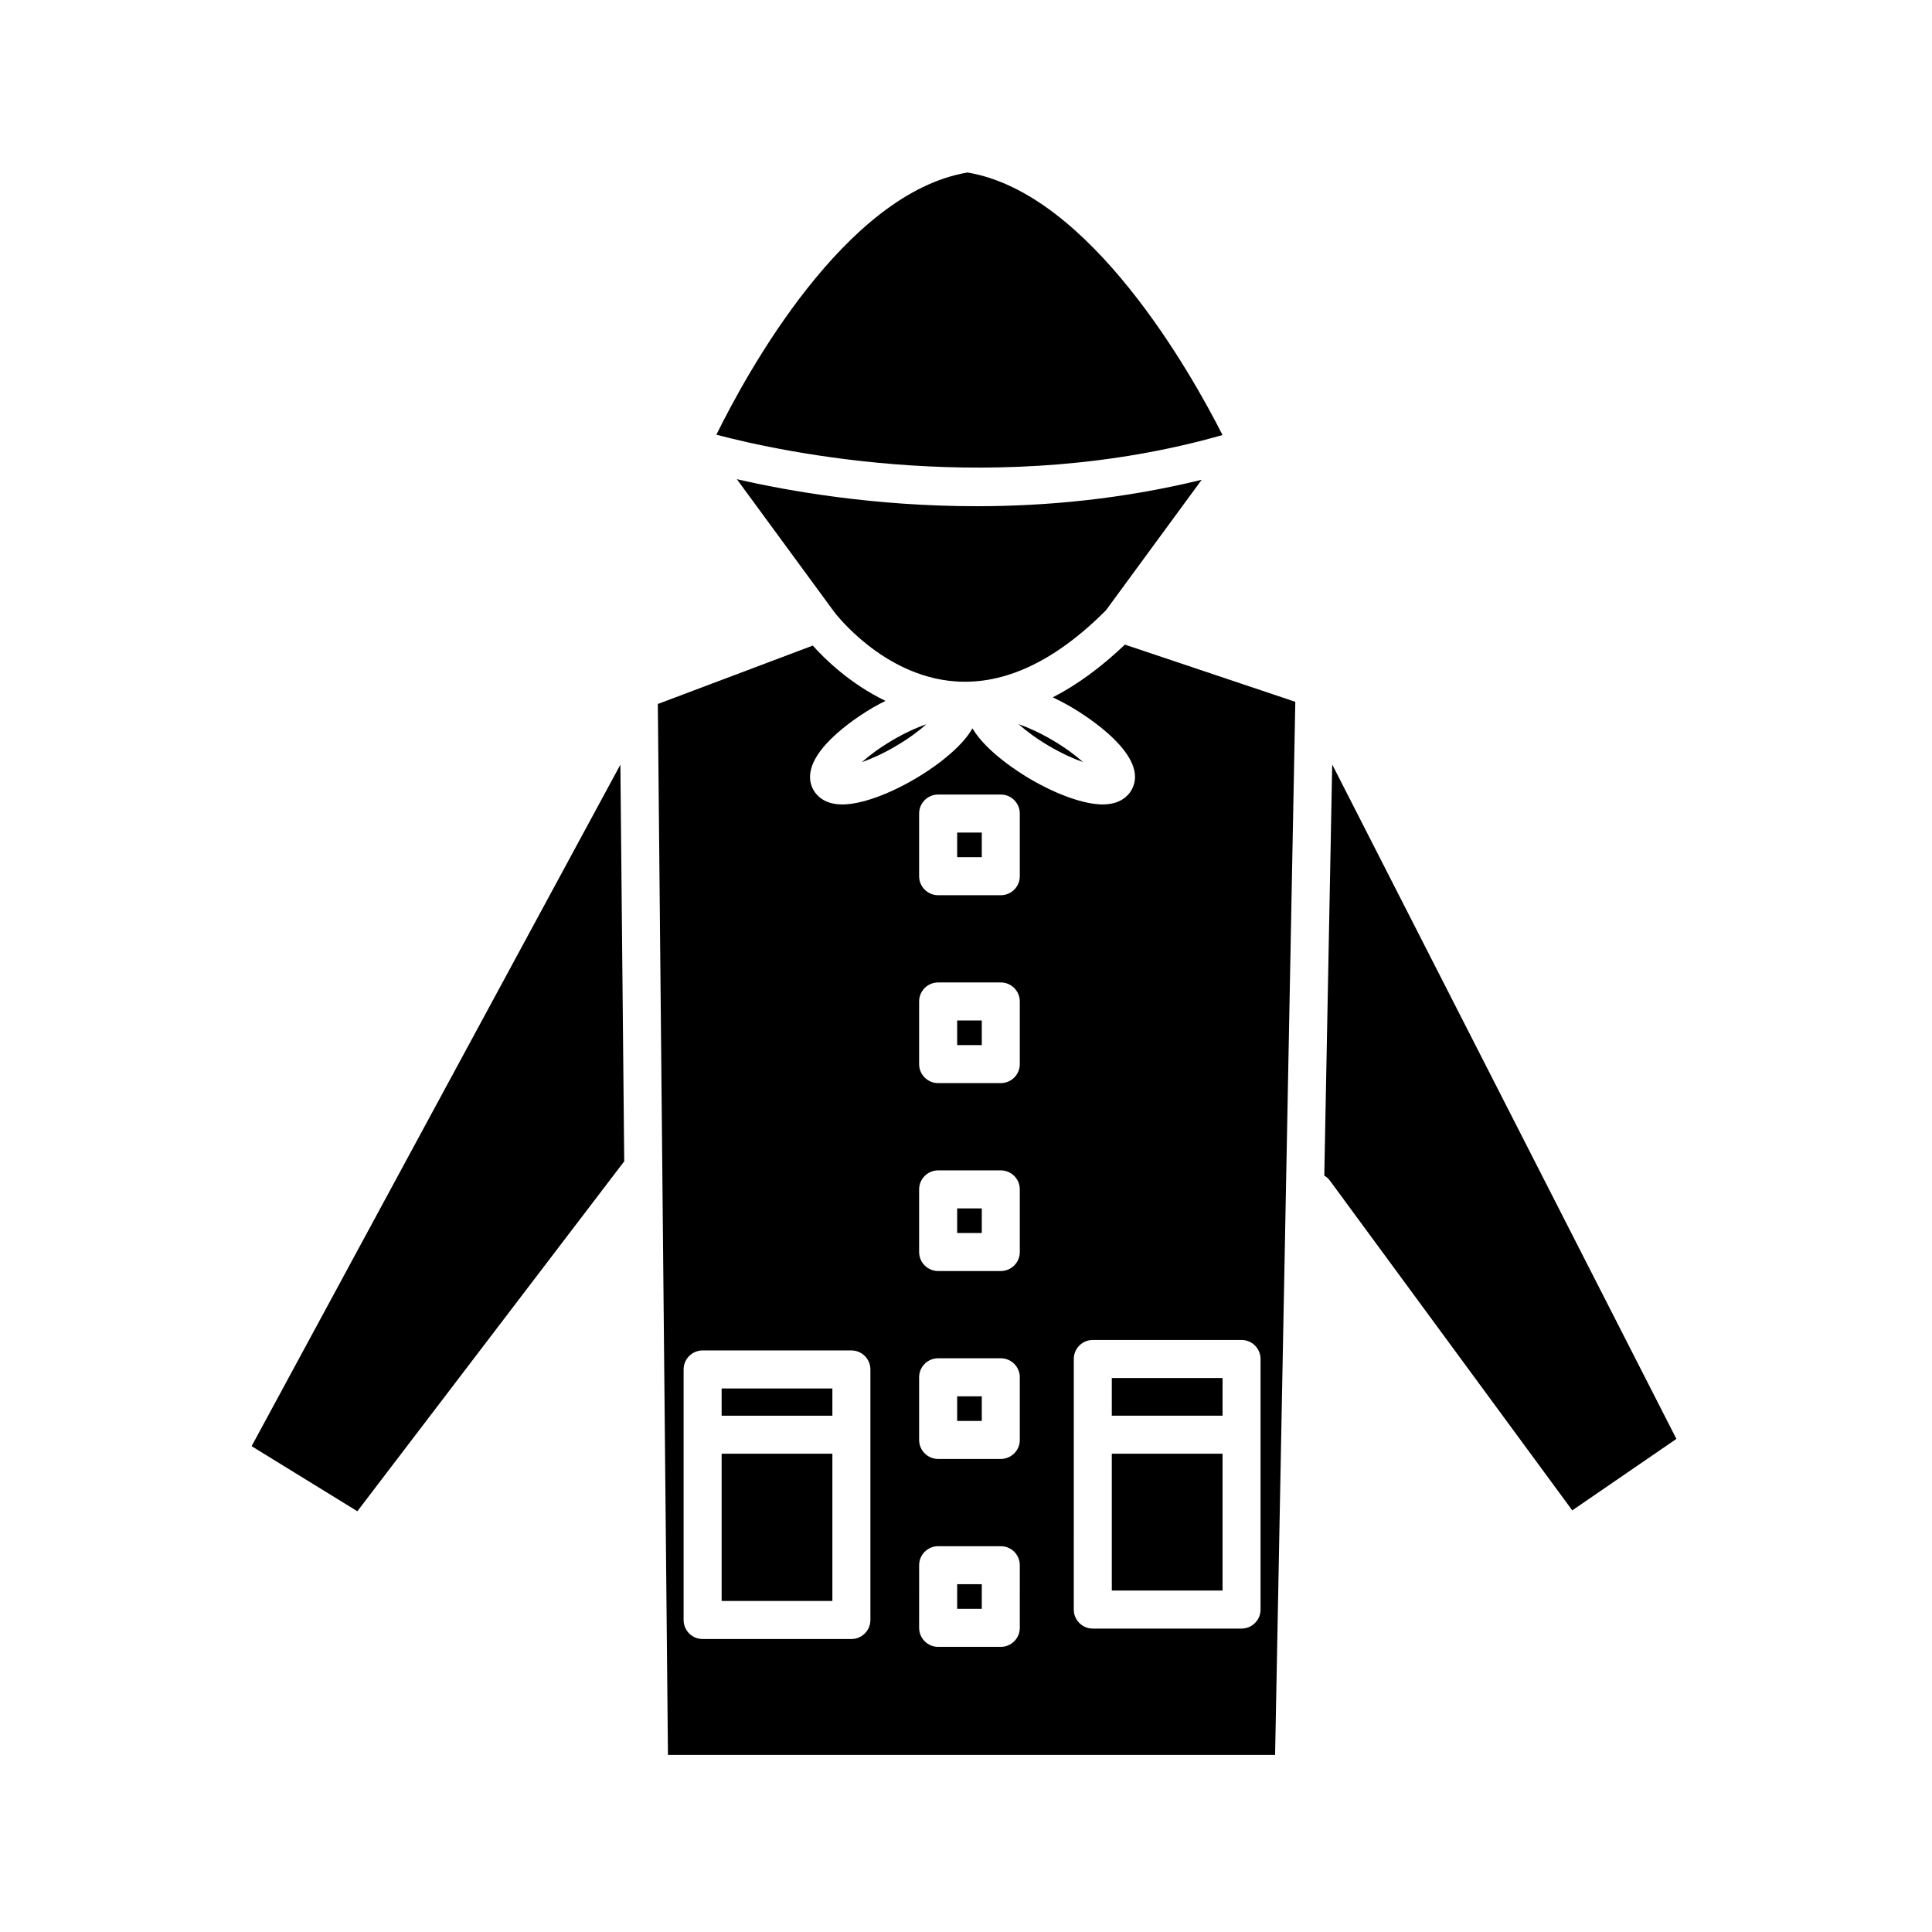
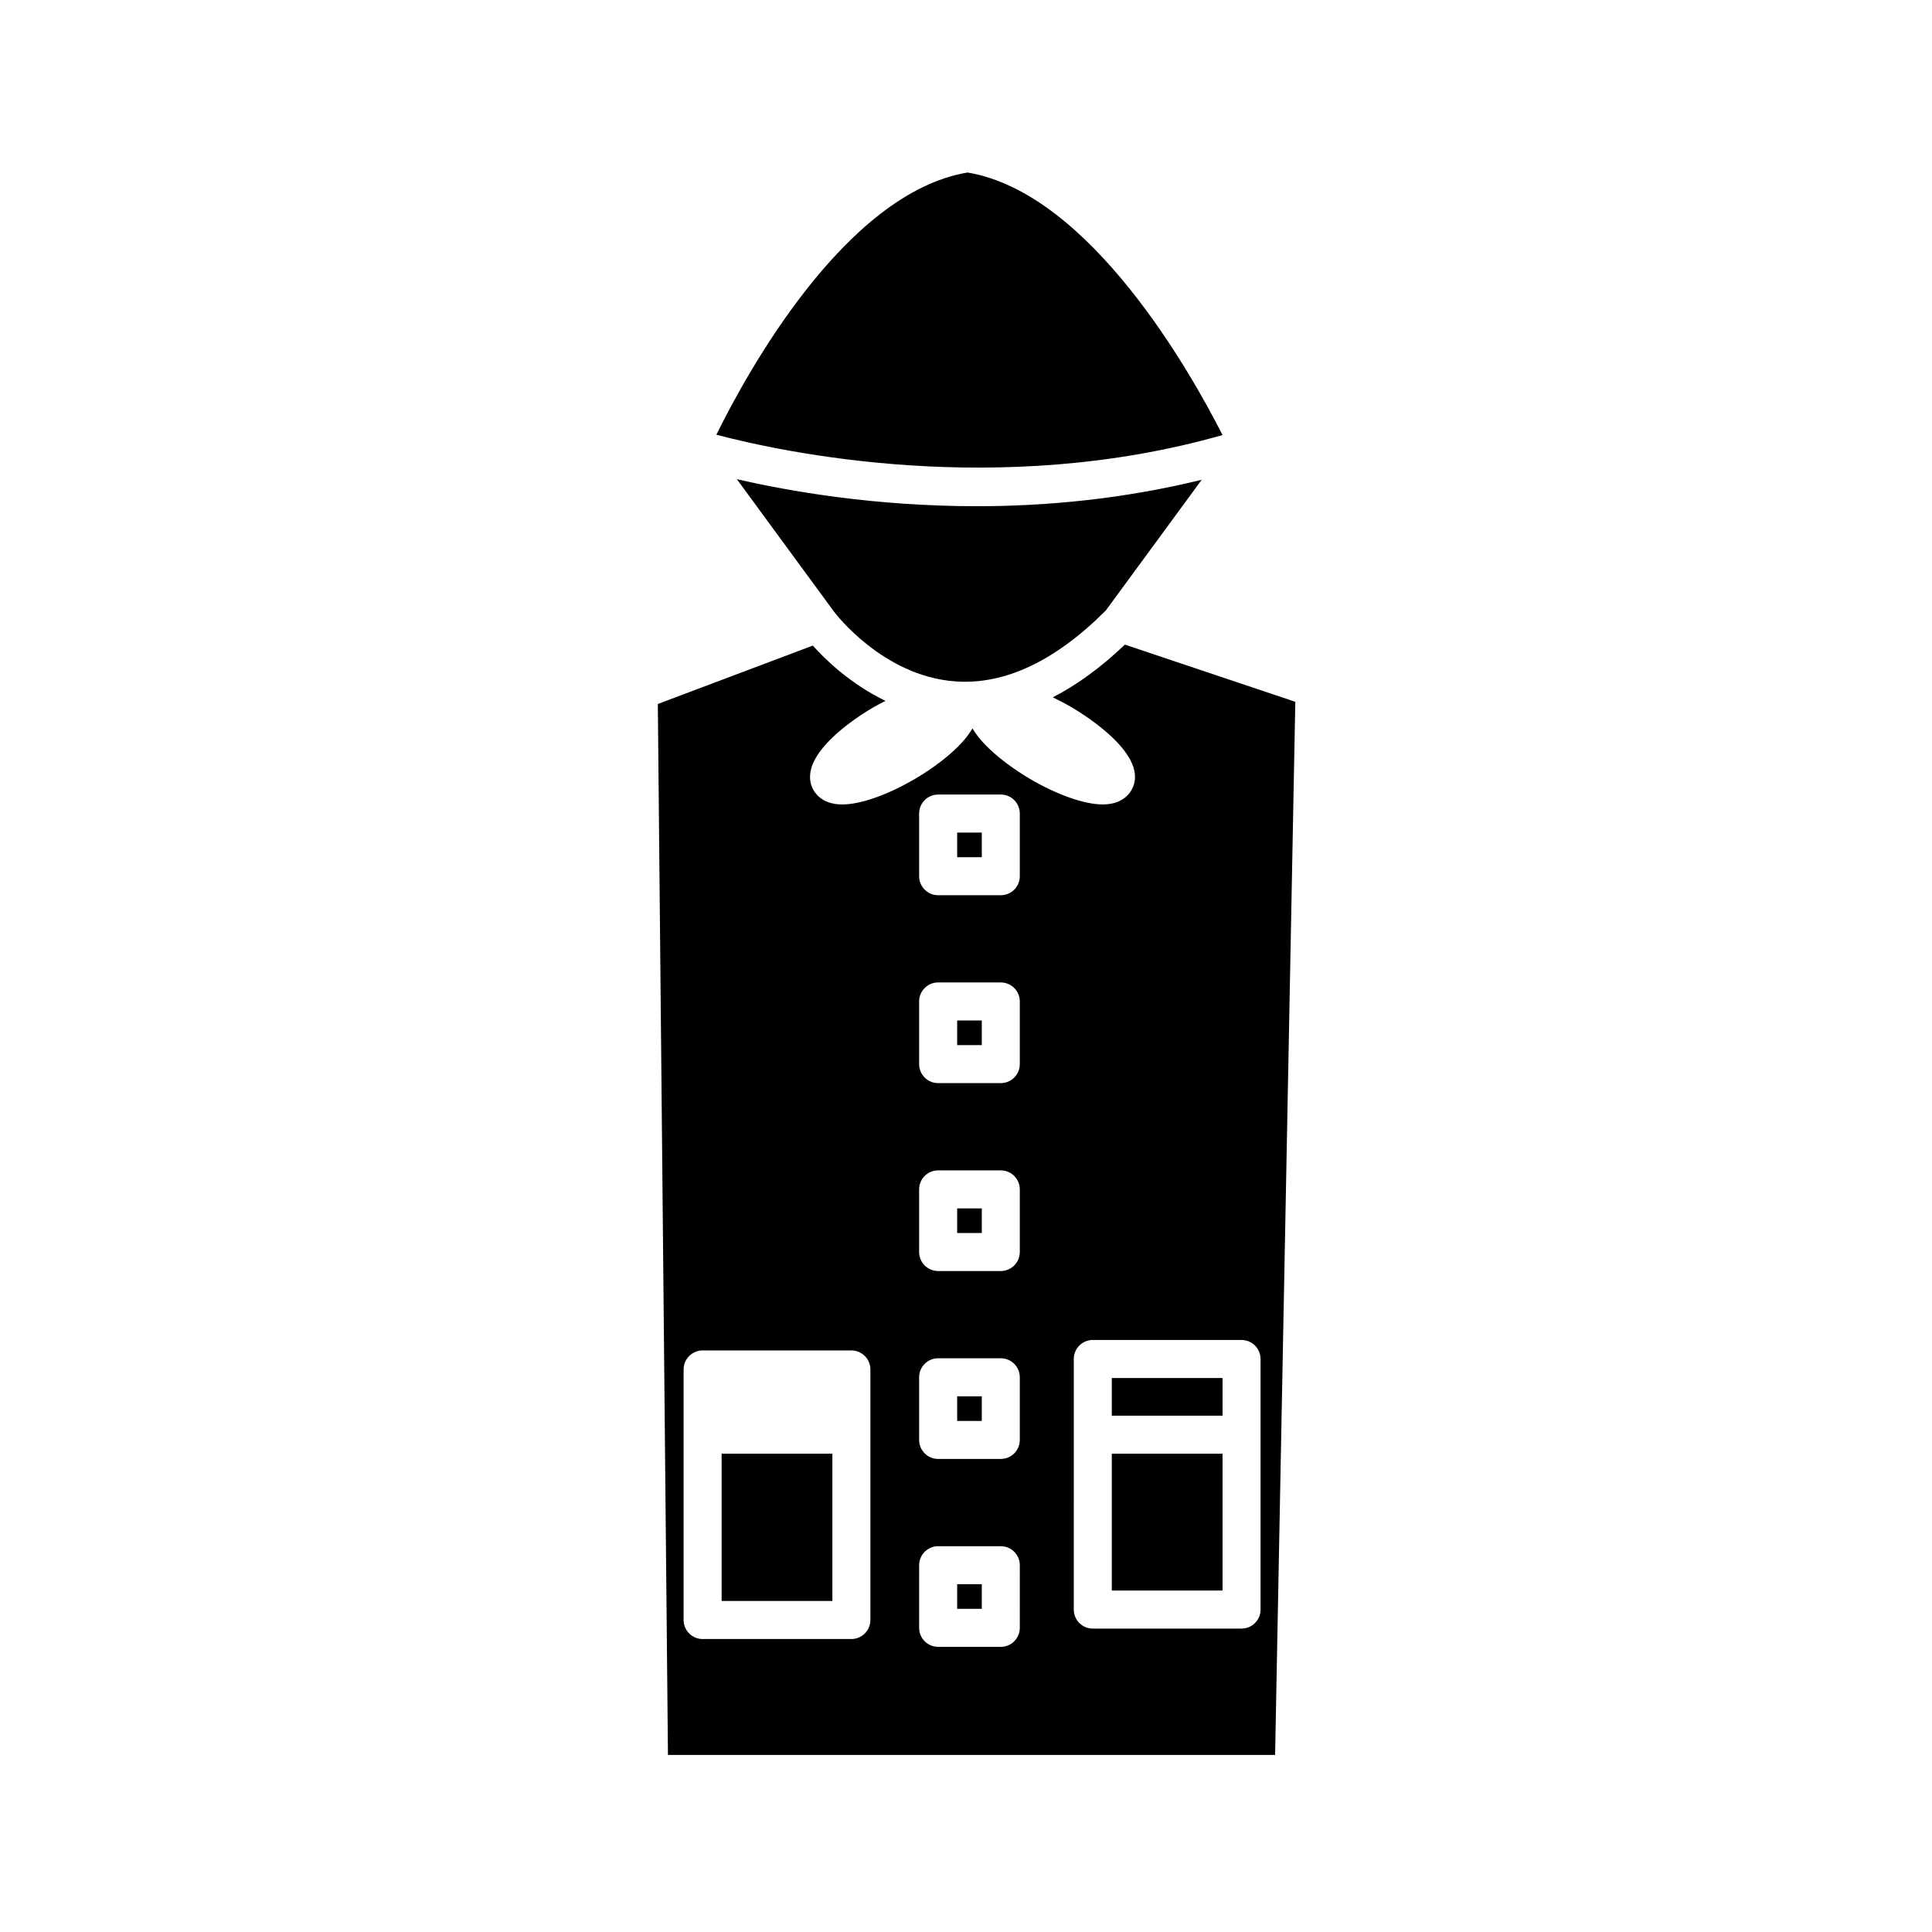
<svg xmlns="http://www.w3.org/2000/svg" fill="#000000" width="800px" height="800px" version="1.1" viewBox="144 144 512 512">
  <g>
-     <path d="m335.24 511.96h29.348v7.215h-29.348z" />
    <path d="m397.66 563.83h6.523v6.523h-6.523z" />
-     <path d="m210.68 527.25 28.023 17.246 70.551-92.508c0.047-0.059 0.121-0.09 0.172-0.145l-1.02-105.2z" />
    <path d="m397.66 514.04h6.523v6.523h-6.523z" />
    <path d="m467.98 259.29c-8.125-16.039-35.008-64.148-67.57-69.57-32.5 5.41-58.656 53.422-66.562 69.484 17.621 4.652 74.871 16.988 134.13 0.086z" />
-     <path d="m431.03 345.96c-1.941-1.727-4.637-3.769-8.102-5.805-3.352-1.969-6.457-3.371-9.008-4.254 1.941 1.727 4.637 3.769 8.098 5.805 3.356 1.969 6.465 3.371 9.012 4.254z" />
    <path d="m397.66 464.24h6.523v6.519h-6.523z" />
    <path d="m335.24 529.25h29.348v39.023h-29.348z" />
    <path d="m397.12 324.57c13.113 0.984 26.547-5.379 39.945-18.801l25.398-34.625c-20.922 5.129-41.262 7.008-59.582 7.008-27.137 0-49.855-3.996-63.609-7.164l25.773 35.145c0.25 0.324 12.891 17.039 32.074 18.438z" />
-     <path d="m381.43 341.71c3.445-2.019 6.125-4.047 8.066-5.769-2.586 0.875-5.664 2.273-8.984 4.223-3.465 2.035-6.168 4.074-8.105 5.809 2.551-0.887 5.668-2.285 9.023-4.262z" />
    <path d="m423 328.8c1.652 0.789 3.336 1.668 5.027 2.66 3.562 2.098 21.055 12.992 15.785 21.996-0.828 1.402-2.898 3.727-7.586 3.727-4.852 0-12.07-2.543-19.324-6.801-2.453-1.441-11.512-7.062-15.191-13.359-0.691 1.199-1.617 2.488-2.906 3.879-2.961 3.199-7.324 6.57-12.273 9.48-7.25 4.262-14.473 6.805-19.324 6.805-4.684 0-6.758-2.332-7.57-3.723-1.438-2.434-1.988-6.586 3.496-12.516 2.969-3.203 7.324-6.57 12.277-9.48 1.094-0.645 2.172-1.168 3.254-1.727-9.289-4.492-15.922-10.906-19.266-14.656l-41.07 15.48 2.684 278.51h160.9l5.356-279.09-45.16-15.156c-6.301 5.992-12.676 10.684-19.109 13.965zm-48.336 244.52c0 2.785-2.258 5.039-5.039 5.039h-39.422c-2.781 0-5.039-2.254-5.039-5.039v-66.402c0-2.785 2.258-5.039 5.039-5.039h39.422c2.781 0 5.039 2.254 5.039 5.039zm39.594 2.074c0 2.785-2.254 5.039-5.039 5.039h-16.602c-2.781 0-5.039-2.254-5.039-5.039l0.004-16.594c0-2.793 2.258-5.039 5.039-5.039h16.602c2.785 0 5.039 2.246 5.039 5.039zm0-49.797c0 2.785-2.254 5.039-5.039 5.039h-16.602c-2.781 0-5.039-2.254-5.039-5.039v-16.602c0-2.785 2.258-5.039 5.039-5.039h16.602c2.785 0 5.039 2.254 5.039 5.039zm0-49.801c0 2.785-2.254 5.039-5.039 5.039h-16.602c-2.781 0-5.039-2.254-5.039-5.039v-16.594c0-2.785 2.258-5.039 5.039-5.039h16.602c2.785 0 5.039 2.254 5.039 5.039zm0-49.797c0 2.785-2.254 5.039-5.039 5.039h-16.602c-2.781 0-5.039-2.254-5.039-5.039v-16.602c0-2.793 2.258-5.039 5.039-5.039h16.602c2.785 0 5.039 2.246 5.039 5.039zm0-49.797c0 2.781-2.254 5.039-5.039 5.039h-16.602c-2.781 0-5.039-2.258-5.039-5.039v-16.602c0-2.781 2.258-5.039 5.039-5.039h16.602c2.785 0 5.039 2.258 5.039 5.039zm63.801 127.95v66.398c0 2.785-2.254 5.039-5.039 5.039h-39.418c-2.785 0-5.039-2.254-5.039-5.039l0.004-46.312c0-0.012-0.004-0.016-0.004-0.031 0-0.012 0.004-0.012 0.004-0.02v-20.043c0-2.785 2.254-5.039 5.039-5.039h39.418c2.785 0.008 5.035 2.258 5.035 5.047z" />
    <path d="m438.64 509.19h29.344v9.98h-29.344z" />
-     <path d="m494.95 455.55c0.57 0.332 1.082 0.785 1.508 1.355l64.207 87.359 27.598-18.941-91.215-178.73z" />
    <path d="m438.64 529.25h29.344v36.258h-29.344z" />
    <path d="m397.66 414.44h6.523v6.523h-6.523z" />
    <path d="m397.66 364.64h6.523v6.523h-6.523z" />
  </g>
</svg>